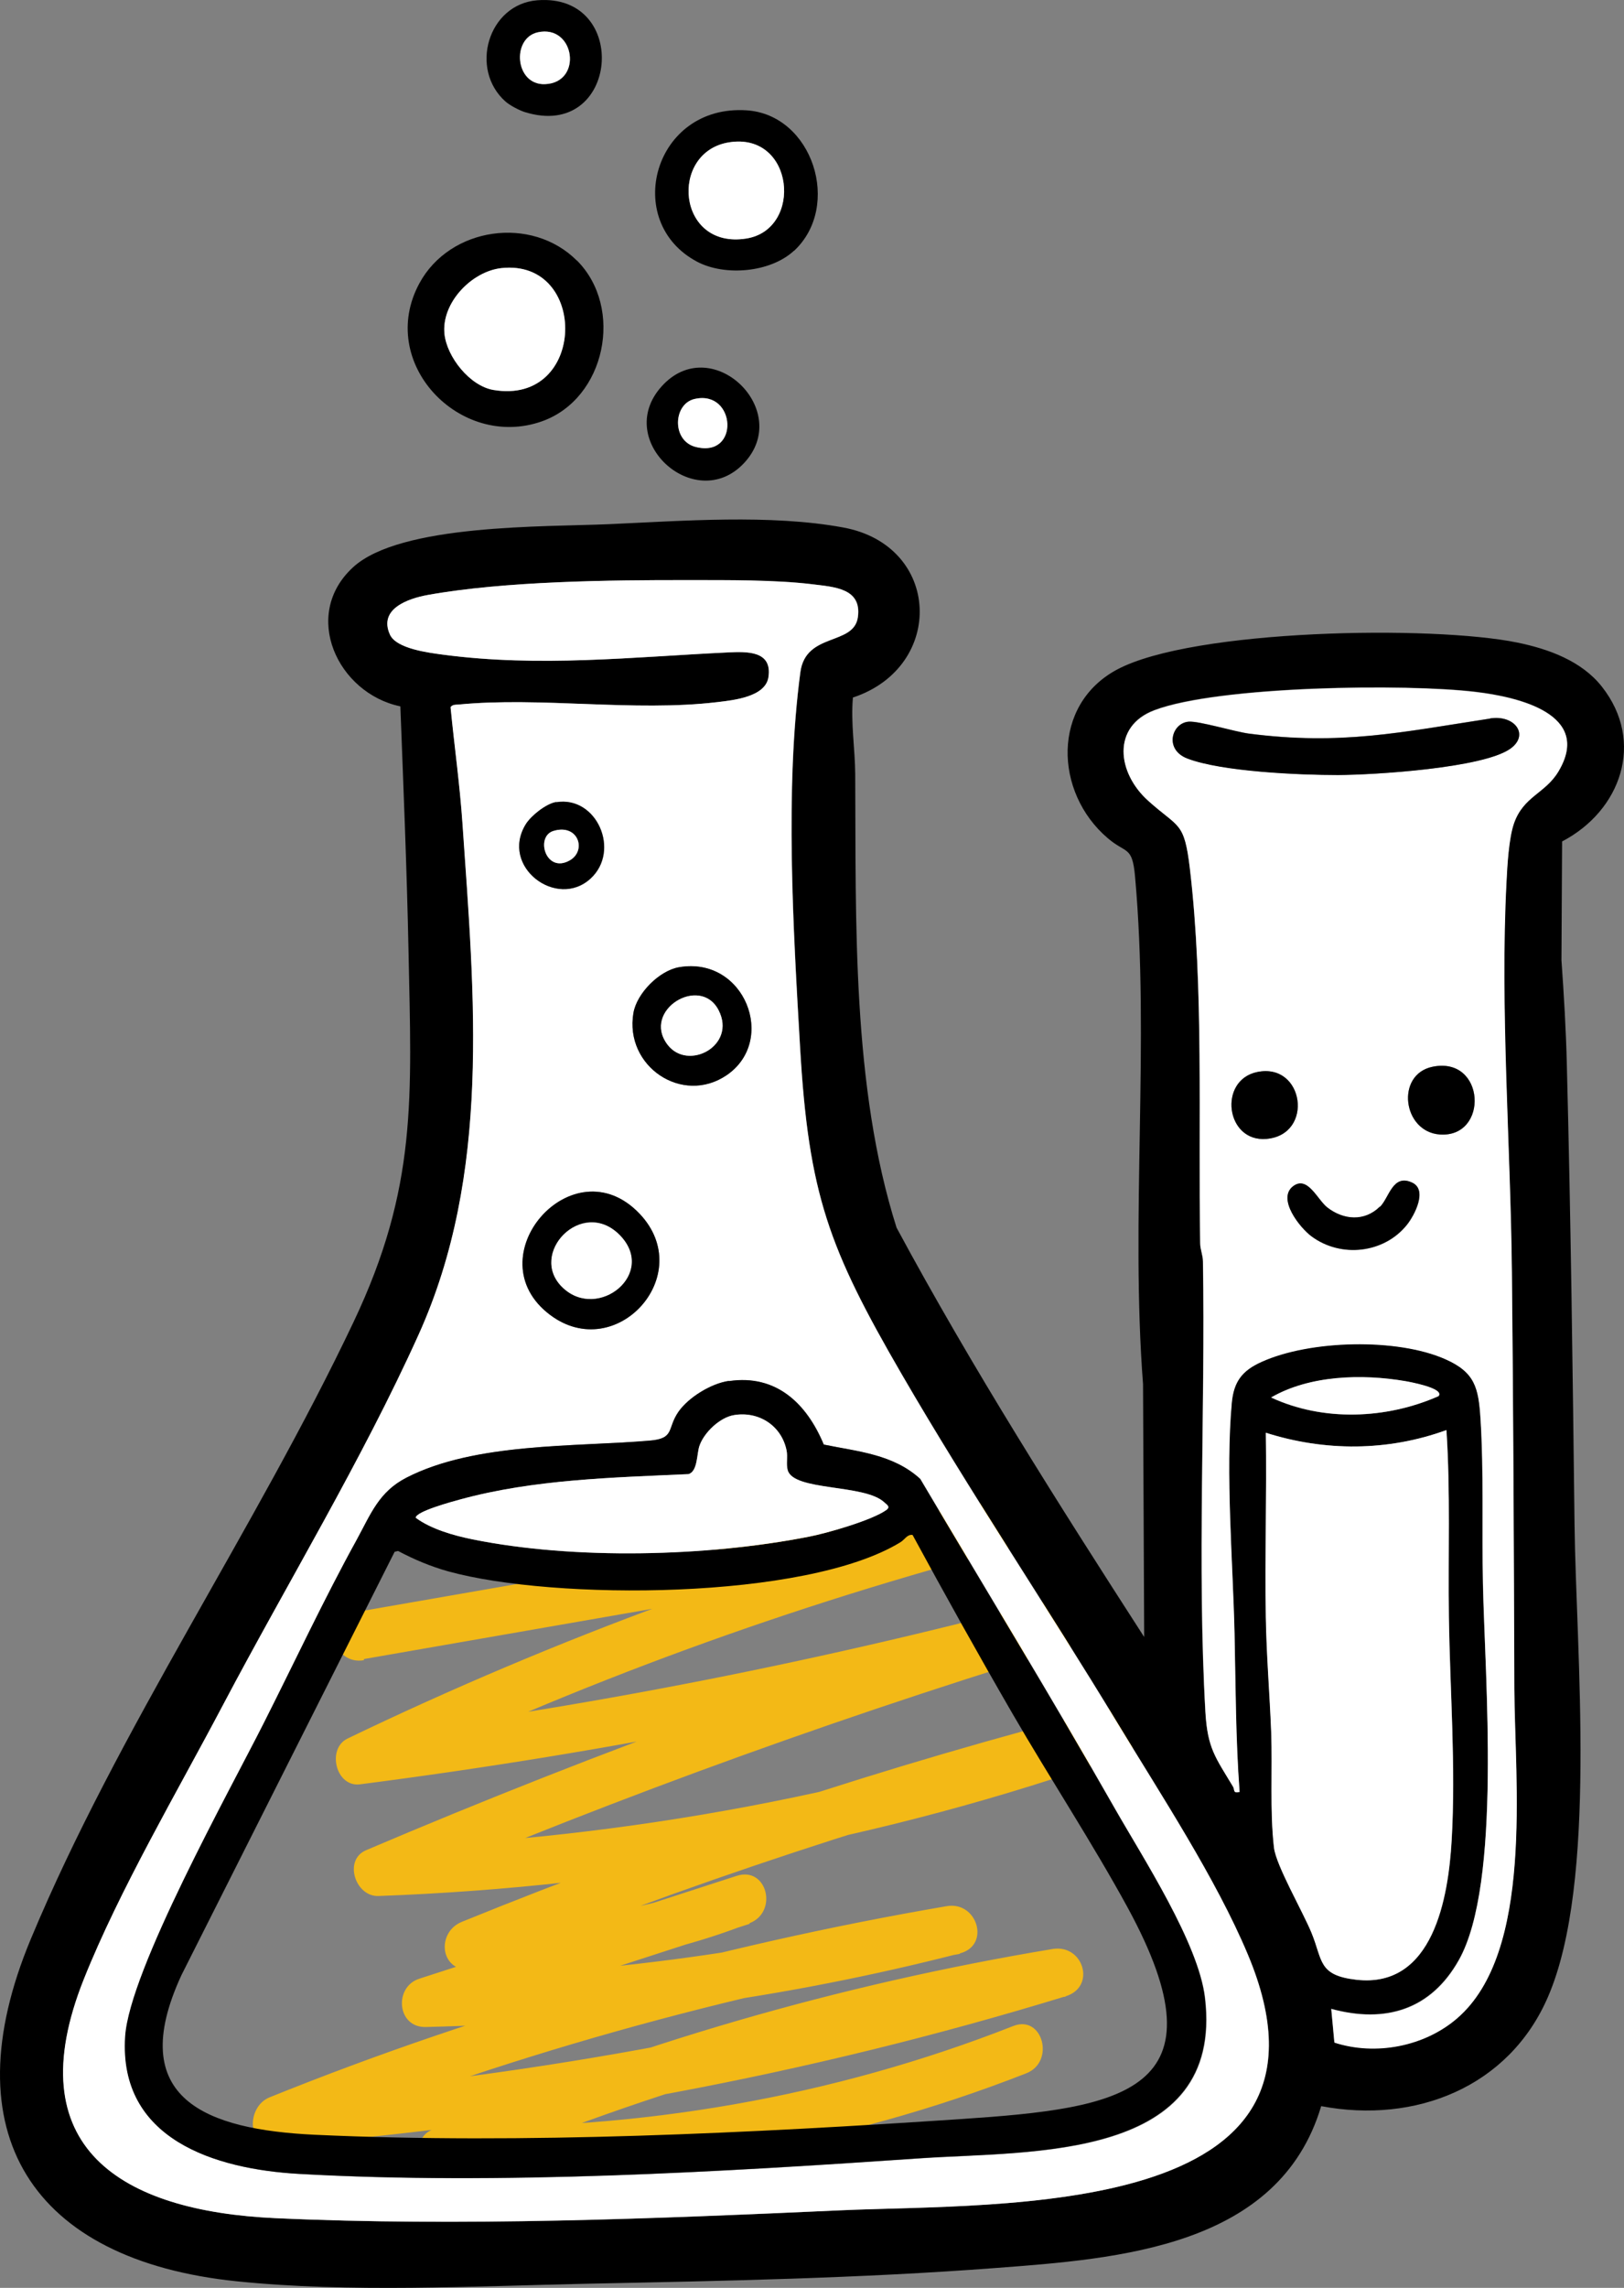
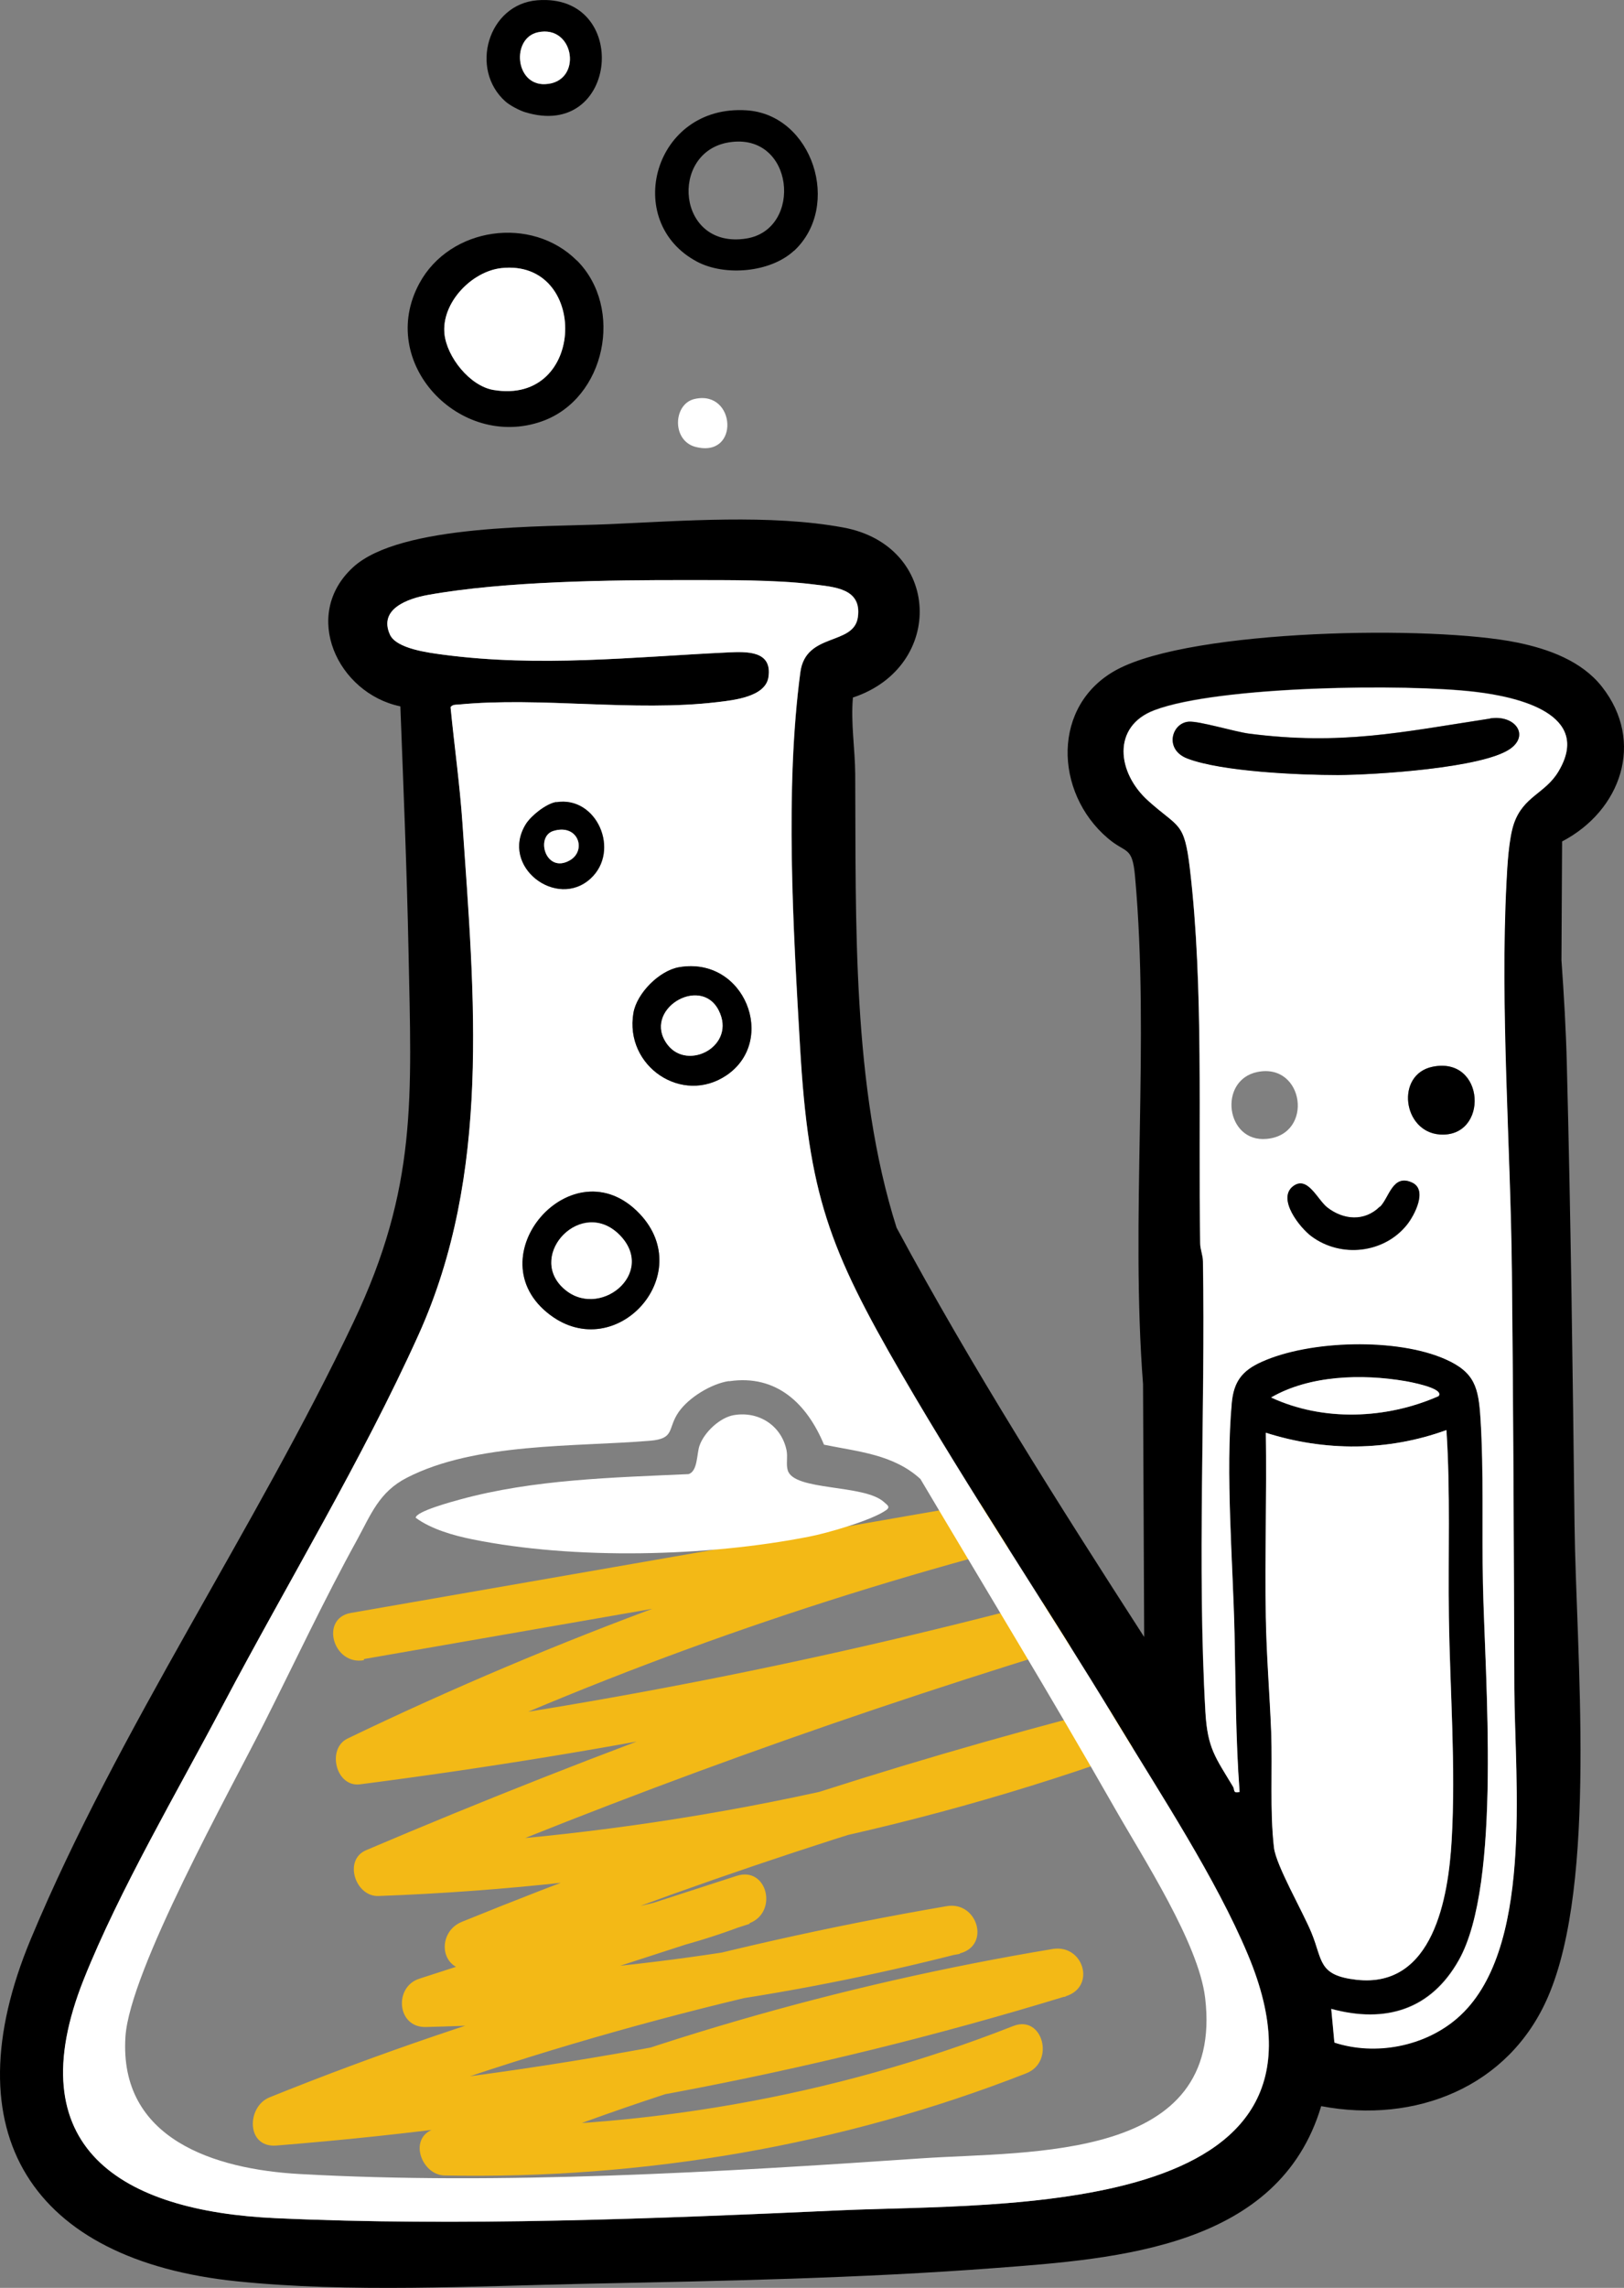
<svg xmlns="http://www.w3.org/2000/svg" width="120" height="169" viewBox="0 0 120 169" fill="none">
  <rect x="0" y="0" width="120" height="169" fill="#808080" stroke="none" />
  <path d="M26.89 122.55C42.88 119.76 58.882 116.982 74.872 114.192L73.906 110.701C57.312 115.061 41.141 120.98 25.682 128.421C24.124 129.17 24.813 132.033 26.6 131.803C45.078 129.423 63.386 125.8 81.357 120.859L80.391 117.368C62.263 122.804 44.462 129.254 27.047 136.671C25.356 137.396 26.262 140.114 27.965 140.053C46.648 139.365 65.21 135.958 82.843 129.701C85.016 128.928 84.171 125.619 81.876 126.21C65.621 130.378 49.667 135.632 34.124 141.962C32.313 142.698 32.433 145.44 34.607 145.525C41.684 145.767 48.798 144.643 55.392 142.058C57.517 141.225 56.684 137.831 54.425 138.567C46.612 141.104 38.798 143.629 30.972 146.165C29.088 146.781 29.33 149.777 31.455 149.729C44.764 149.414 58.024 147.603 70.922 144.293C73.217 143.701 72.215 140.415 69.956 140.802C52.831 143.737 36.032 148.424 19.922 154.923C18.207 155.611 18.183 158.655 20.405 158.486C40.187 156.904 59.776 153.268 78.748 147.458C81.019 146.757 80.053 143.592 77.782 143.967C62.022 146.588 46.636 151.045 31.926 157.314C30.175 158.063 31.189 160.66 32.844 160.696C47.481 160.986 62.191 158.498 75.838 153.147C77.987 152.301 77.046 148.798 74.872 149.656C61.502 154.91 47.191 157.363 32.844 157.085L33.762 160.467C48.157 154.331 63.314 150.043 78.748 147.482L77.782 143.991C59.111 149.704 39.861 153.34 20.405 154.886L20.888 158.45C36.998 151.951 53.797 147.264 70.922 144.329L69.956 140.838C57.36 144.075 44.45 145.839 31.455 146.141L31.938 149.704C39.752 147.168 47.566 144.643 55.392 142.107L54.425 138.616C48.085 141.092 41.394 142.179 34.595 141.95L35.078 145.513C50.621 139.183 66.575 133.929 82.83 129.762L81.864 126.271C64.534 132.419 46.322 135.813 27.953 136.49L28.871 139.872C45.996 132.576 63.531 126.283 81.357 120.932C83.579 120.267 82.649 116.813 80.391 117.441C62.734 122.285 44.752 125.908 26.6 128.252L27.518 131.634C42.699 124.326 58.58 118.564 74.872 114.276C77.166 113.672 76.164 110.387 73.906 110.785C57.916 113.576 41.914 116.354 25.924 119.144C23.629 119.543 24.608 123.034 26.89 122.635V122.55Z" fill="#F3B916" />
  <path d="M63.024 51.513C62.855 53.422 63.181 55.294 63.193 57.19C63.254 68.073 62.94 80.261 66.249 90.686C71.84 101.062 78.169 111.027 84.545 120.92L84.461 102.245C83.519 90.009 84.968 76.879 83.869 64.728C83.664 62.457 83.217 63.085 81.852 61.913C77.891 58.543 77.686 52.057 82.54 49.459C88.156 46.464 105.849 46.174 112.129 47.467C114.424 47.938 116.863 48.819 118.361 50.716C121.585 54.798 119.762 59.896 115.426 62.155L115.378 70.924C115.559 73.461 115.716 76.106 115.776 78.643C116.066 89.925 116.211 101.219 116.344 112.513C116.453 122.079 118.059 138.99 114.387 147.494C111.501 154.186 104.581 156.891 97.625 155.575C94.509 165.999 82.673 166.845 73.543 167.533C63.519 168.294 53.411 168.487 43.375 168.693C34.994 168.874 25.815 169.369 17.482 168.512C2.374 166.953 -3.713 157.58 2.277 143.23C8.751 127.708 18.895 112.899 26.129 97.643C30.851 87.69 30.404 81.059 30.187 70.308C30.066 64.269 29.813 58.229 29.583 52.177C24.946 51.211 22.24 45.425 26.093 41.898C29.583 38.697 40.247 38.926 44.957 38.721C50.416 38.48 56.913 37.972 62.3 38.963C69.558 40.291 69.86 49.23 63.06 51.513H63.024ZM50.947 42.852C45.09 42.84 37.3 42.925 31.6 43.952C30.163 44.217 27.965 44.978 28.822 46.875C29.293 47.913 31.685 48.215 32.759 48.36C39.909 49.303 46.732 48.529 53.809 48.191C55.21 48.119 57.082 48.058 56.792 50.015C56.575 51.477 54.244 51.718 53.025 51.863C46.829 52.6 39.969 51.453 33.883 52.044C33.665 52.069 33.436 52.044 33.303 52.238C33.581 55.1 33.979 57.975 34.184 60.85C35.066 73.654 36.31 86.7 30.936 98.597C26.745 107.862 21.25 116.922 16.492 125.933C13.134 132.298 8.835 139.594 6.202 146.201C1.239 158.643 8.968 163.33 20.356 163.849C34.015 164.477 48.484 163.897 62.13 163.269C73.893 162.738 100.439 163.958 92.214 144.377C89.859 138.761 85.789 132.576 82.601 127.31C77.372 118.661 71.707 110.242 66.635 101.509C61.249 92.22 59.751 88.234 59.123 77.302C58.616 68.557 58 58.277 59.148 49.653C59.546 46.681 63.097 47.72 63.399 45.582C63.7 43.444 61.647 43.36 60.005 43.154C57.264 42.816 53.761 42.852 50.959 42.852H50.947ZM98.603 150.864C101.634 151.842 105.233 151.154 107.648 149.076C113.349 144.184 111.912 131.537 111.887 124.713C111.851 114.433 111.815 104.214 111.706 93.935C111.61 84.586 110.813 74.379 111.308 65.114C111.368 63.894 111.477 61.937 111.851 60.826C112.54 58.785 114.158 58.603 115.148 56.961C117.672 52.733 112.177 51.477 109.086 51.102C103.905 50.474 90.052 50.655 85.306 52.443C82.118 53.639 82.589 57.106 84.823 59.123C87.057 61.14 87.504 60.621 87.915 64.148C88.953 72.905 88.531 82.907 88.676 91.821C88.676 92.28 88.881 92.703 88.881 93.162C89.062 104.094 88.446 115.617 89.062 126.452C89.219 129.134 89.799 129.786 91.103 131.96C91.248 132.202 91.067 132.455 91.586 132.347C91.296 128.457 91.296 124.544 91.212 120.63C91.091 115.339 90.535 108.816 91.007 103.61C91.151 102.028 91.779 101.231 93.204 100.578C96.767 98.96 103.228 98.791 106.803 100.385C108.977 101.352 109.243 102.499 109.388 104.758C109.641 108.732 109.484 112.96 109.569 116.958C109.714 123.819 110.982 139.099 107.793 144.764C105.728 148.448 102.359 149.463 98.361 148.376L98.591 150.84L98.603 150.864ZM106.296 103.127C106.731 102.547 104.11 102.076 103.82 102.028C100.62 101.484 96.767 101.593 93.917 103.236C97.757 105.024 102.431 104.83 106.284 103.139L106.296 103.127ZM106.876 105.64C102.564 107.21 97.902 107.222 93.543 105.833C93.603 110.375 93.458 114.941 93.543 119.482C93.591 122.285 93.832 125.172 93.941 127.974C94.05 130.728 93.832 133.748 94.147 136.478C94.303 137.806 96.284 141.225 96.924 142.783C97.757 144.812 97.395 145.924 100.233 146.238C105.921 146.878 107.033 140.174 107.274 135.922C107.588 130.486 107.141 124.894 107.069 119.482C106.996 114.856 107.19 110.242 106.888 105.64H106.876Z" fill="black" />
  <path d="M42.626 19.238C46.129 22.741 44.752 29.456 40.042 31.123C33.991 33.261 27.796 26.799 30.996 20.916C33.255 16.761 39.281 15.904 42.626 19.25V19.238ZM37.047 19.805C34.849 20.047 32.602 22.378 32.844 24.673C33.025 26.376 34.716 28.514 36.455 28.804C43.351 29.976 43.508 19.093 37.047 19.805Z" fill="black" />
  <path d="M58.664 18.525C56.925 20.131 53.58 20.421 51.515 19.334C45.935 16.387 48.302 7.702 55.162 8.149C60.053 8.463 62.227 15.239 58.664 18.537V18.525ZM53.858 10.516C49.426 11.229 50.005 18.44 55.15 17.619C59.365 16.942 58.701 9.731 53.858 10.516Z" fill="black" />
  <path d="M37.349 7.497C34.668 5.117 36.056 0.31 39.704 0.02C46.636 -0.524 45.73 10.432 38.786 8.282C38.363 8.149 37.675 7.787 37.349 7.497ZM39.74 2.387C37.771 2.822 38.049 6.289 40.259 6.216C43.097 6.12 42.493 1.783 39.74 2.387Z" fill="black" />
-   <path d="M54.993 34.191C51.358 38.105 45.078 32.392 49.063 28.357C52.735 24.649 58.568 30.338 54.993 34.191ZM51.334 29.469C49.74 29.831 49.619 32.549 51.382 33.008C54.691 33.877 54.389 28.78 51.334 29.469Z" fill="black" />
  <path d="M50.947 42.852C53.749 42.852 57.251 42.828 59.993 43.154C61.635 43.36 63.676 43.444 63.386 45.582C63.097 47.72 59.534 46.681 59.135 49.653C57.988 58.277 58.604 68.557 59.111 77.302C59.739 88.222 61.237 92.22 66.623 101.509C71.695 110.254 77.359 118.673 82.589 127.31C85.777 132.576 89.847 138.761 92.202 144.377C100.426 163.97 73.869 162.738 62.118 163.269C48.459 163.885 33.991 164.477 20.344 163.849C8.956 163.33 1.227 158.643 6.19 146.201C8.823 139.606 13.122 132.31 16.48 125.933C21.238 116.922 26.733 107.874 30.924 98.597C36.298 86.7 35.054 73.642 34.172 60.85C33.979 57.975 33.569 55.1 33.291 52.238C33.436 52.032 33.665 52.057 33.87 52.044C39.957 51.453 46.817 52.6 53.012 51.863C54.22 51.718 56.563 51.477 56.78 50.015C57.07 48.058 55.198 48.131 53.797 48.191C46.72 48.529 39.897 49.303 32.747 48.36C31.672 48.215 29.281 47.925 28.81 46.875C27.953 44.978 30.139 44.217 31.588 43.952C37.288 42.925 45.078 42.84 50.935 42.852H50.947ZM41.093 59.256C40.344 59.377 39.245 60.258 38.858 60.898C36.926 64.027 41.153 67.192 43.641 64.909C45.887 62.855 44.1 58.773 41.105 59.268L41.093 59.256ZM50.186 71.444C48.725 71.697 47.046 73.364 46.805 74.826C46.141 78.751 50.428 81.65 53.701 79.416C57.433 76.855 55.017 70.622 50.186 71.444ZM47.264 89.659C42.336 84.465 34.994 92.896 40.658 97.136C45.537 100.784 51.527 94.165 47.264 89.659ZM53.858 102.016C52.566 102.209 50.899 103.224 50.15 104.299C49.293 105.531 49.909 106.268 48.025 106.425C42.493 106.884 35.139 106.546 30.066 109.155C28.013 110.206 27.421 111.848 26.371 113.769C23.992 118.081 21.769 122.816 19.535 127.249C16.999 132.286 9.584 145.561 9.27 150.441C8.775 158.027 15.888 160.237 22.12 160.588C36.962 161.421 53.314 160.443 68.133 159.428C76.164 158.885 90.487 159.658 89.05 147.578C88.567 143.544 84.461 137.239 82.371 133.567C77.722 125.401 72.794 117.32 68.012 109.251C66.019 107.427 63.411 107.234 60.887 106.715C59.631 103.695 57.384 101.509 53.882 102.028L53.858 102.016Z" fill="white" />
  <path d="M98.603 150.864L98.373 148.4C102.383 149.487 105.74 148.472 107.805 144.788C110.982 139.123 109.714 123.843 109.581 116.982C109.496 112.984 109.653 108.744 109.4 104.782C109.255 102.511 108.989 101.376 106.815 100.409C103.24 98.815 96.779 98.984 93.216 100.603C91.791 101.243 91.163 102.052 91.019 103.635C90.547 108.841 91.103 115.363 91.224 120.654C91.308 124.556 91.308 128.481 91.598 132.371C91.079 132.479 91.26 132.238 91.115 131.984C89.811 129.81 89.231 129.158 89.074 126.476C88.458 115.641 89.074 104.118 88.893 93.186C88.893 92.727 88.688 92.304 88.688 91.845C88.531 82.931 88.966 72.941 87.927 64.172C87.504 60.645 87.13 61.213 84.835 59.147C82.54 57.081 82.13 53.663 85.318 52.467C90.064 50.679 103.917 50.486 109.098 51.127C112.177 51.501 117.684 52.757 115.16 56.985C114.182 58.628 112.564 58.809 111.863 60.85C111.489 61.962 111.38 63.918 111.32 65.138C110.837 74.403 111.622 84.622 111.718 93.959C111.827 104.238 111.863 114.457 111.9 124.737C111.924 131.561 113.361 144.208 107.661 149.1C105.245 151.178 101.646 151.867 98.615 150.888L98.603 150.864ZM110.112 53.071C103.554 54.074 99.122 55.064 92.287 54.182C91.212 54.038 88.591 53.24 87.83 53.301C86.574 53.409 86.007 55.366 87.734 56.019C90.282 56.985 96.043 57.251 98.868 57.239C101.525 57.239 109.545 56.743 111.586 55.306C113.035 54.291 111.948 52.781 110.112 53.059V53.071ZM105.849 78.8C103.108 79.368 103.639 83.607 106.392 83.801C110.04 84.054 109.774 77.99 105.849 78.8ZM92.903 79.186C89.992 79.79 90.56 84.404 93.591 84.127C97.117 83.813 96.369 78.474 92.903 79.186ZM101.972 89.139C100.837 90.263 99.279 90.13 98.084 89.2C97.347 88.62 96.622 86.808 95.547 87.642C94.364 88.572 96.067 90.698 96.924 91.338C99.098 92.945 102.286 92.594 103.977 90.468C104.533 89.768 105.487 87.919 104.376 87.376C102.926 86.663 102.661 88.475 101.984 89.152L101.972 89.139Z" fill="white" />
  <path d="M106.876 105.64C107.177 110.23 106.996 114.856 107.057 119.482C107.141 124.894 107.576 130.499 107.262 135.922C107.02 140.174 105.897 146.89 100.221 146.238C97.383 145.911 97.745 144.812 96.912 142.783C96.272 141.213 94.291 137.806 94.134 136.478C93.82 133.748 94.026 130.728 93.929 127.974C93.82 125.172 93.579 122.285 93.531 119.482C93.458 114.941 93.603 110.375 93.531 105.833C97.89 107.222 102.552 107.21 106.863 105.64H106.876Z" fill="white" />
  <path d="M106.296 103.127C102.443 104.83 97.769 105.012 93.929 103.224C96.767 101.581 100.632 101.472 103.832 102.016C104.11 102.064 106.743 102.535 106.308 103.115L106.296 103.127Z" fill="white" />
  <path d="M37.047 19.805C43.508 19.105 43.351 29.976 36.455 28.804C34.716 28.502 33.025 26.376 32.844 24.673C32.602 22.378 34.849 20.047 37.047 19.805Z" fill="white" />
-   <path d="M55.15 17.619C59.365 16.942 58.701 9.731 53.858 10.516C49.426 11.241 50.005 18.44 55.15 17.619Z" fill="white" />
  <path d="M39.74 2.387C42.481 1.783 43.097 6.12 40.259 6.216C38.049 6.289 37.783 2.822 39.74 2.387Z" fill="white" />
  <path d="M51.382 33.008C54.691 33.877 54.389 28.78 51.334 29.469C49.74 29.819 49.619 32.537 51.382 33.008Z" fill="white" />
-   <path d="M53.858 102.016C57.36 101.496 59.606 103.683 60.862 106.703C63.386 107.222 65.995 107.415 67.988 109.239C72.77 117.32 77.698 125.389 82.347 133.555C84.437 137.227 88.555 143.532 89.026 147.566C90.451 159.633 76.128 158.872 68.109 159.416C53.29 160.431 36.95 161.409 22.096 160.576C15.864 160.225 8.751 158.015 9.246 150.429C9.56 145.561 16.975 132.274 19.511 127.237C21.745 122.816 23.967 118.069 26.347 113.757C27.397 111.836 27.989 110.193 30.042 109.143C35.114 106.546 42.481 106.884 48.001 106.413C49.885 106.256 49.269 105.531 50.126 104.287C50.875 103.212 52.541 102.197 53.834 102.004L53.858 102.016ZM54.244 104.528C53.194 104.697 52.034 105.821 51.684 106.799C51.479 107.379 51.563 108.684 50.875 108.889C45.283 109.143 39.414 109.275 34.003 110.761C33.472 110.906 30.718 111.643 30.718 112.114C31.866 112.948 33.532 113.419 34.921 113.709C42.445 115.23 52.227 114.989 59.751 113.515C61.092 113.25 64.461 112.283 65.5 111.534C65.826 111.293 65.512 111.136 65.319 110.954C63.858 109.614 58.64 110.145 58.206 108.599C58.085 108.152 58.23 107.621 58.121 107.137C57.747 105.314 56.08 104.238 54.244 104.528ZM67.432 113.382C67.034 113.322 66.865 113.721 66.526 113.926C59.534 118.202 40.935 118.226 33.134 116.076C31.829 115.714 30.598 115.194 29.414 114.566L29.16 114.627L13.412 145.887C9.149 155.092 15.332 157.314 23.255 157.689C38.629 158.401 55.645 157.556 71.019 156.529C82.939 155.732 90.753 154.548 83.326 140.911C80.717 136.127 77.565 131.332 74.823 126.597C72.299 122.236 69.836 117.815 67.432 113.382Z" fill="black" />
  <path d="M47.264 89.659C51.539 94.165 45.537 100.784 40.658 97.136C34.994 92.896 42.336 84.465 47.264 89.659ZM41.6 95.131C44.208 97.583 48.52 93.995 45.79 91.229C43.061 88.463 38.943 92.642 41.6 95.131Z" fill="black" />
  <path d="M50.186 71.444C55.029 70.622 57.445 76.855 53.701 79.416C50.416 81.662 46.129 78.763 46.805 74.826C47.059 73.364 48.725 71.685 50.186 71.444ZM49.317 77.157C50.827 79.162 54.45 77.242 53.097 74.62C51.732 71.987 47.409 74.62 49.317 77.157Z" fill="black" />
  <path d="M41.093 59.256C44.088 58.761 45.875 62.843 43.629 64.897C41.141 67.18 36.926 64.015 38.846 60.886C39.245 60.246 40.344 59.377 41.08 59.244L41.093 59.256ZM40.887 61.382C39.535 61.792 40.32 64.546 42.095 63.556C43.387 62.831 42.723 60.826 40.887 61.382Z" fill="black" />
  <path d="M110.112 53.071C111.948 52.793 113.035 54.303 111.586 55.318C109.545 56.743 101.538 57.239 98.868 57.251C96.043 57.251 90.282 57.009 87.734 56.031C86.007 55.366 86.574 53.409 87.83 53.313C88.591 53.252 91.212 54.05 92.287 54.195C99.122 55.076 103.554 54.086 110.112 53.083V53.071Z" fill="black" />
  <path d="M101.972 89.139C102.649 88.475 102.902 86.663 104.364 87.364C105.487 87.907 104.521 89.756 103.965 90.456C102.274 92.582 99.086 92.932 96.912 91.326C96.055 90.698 94.352 88.56 95.535 87.63C96.61 86.796 97.335 88.608 98.072 89.188C99.267 90.118 100.825 90.251 101.96 89.127L101.972 89.139Z" fill="black" />
  <path d="M105.849 78.8C109.774 77.99 110.028 84.054 106.392 83.801C103.639 83.607 103.108 79.368 105.849 78.8Z" fill="black" />
-   <path d="M93.591 84.127C97.117 83.813 96.369 78.474 92.903 79.186C89.992 79.778 90.56 84.392 93.591 84.127Z" fill="black" />
  <path d="M54.244 104.528C56.08 104.226 57.747 105.314 58.121 107.137C58.218 107.633 58.073 108.164 58.206 108.599C58.64 110.157 63.858 109.614 65.319 110.954C65.512 111.136 65.826 111.293 65.5 111.534C64.461 112.295 61.092 113.262 59.751 113.515C52.227 114.989 42.445 115.23 34.921 113.709C33.532 113.431 31.866 112.96 30.718 112.114C30.718 111.643 33.472 110.906 34.003 110.761C39.426 109.275 45.283 109.143 50.875 108.889C51.563 108.684 51.479 107.379 51.684 106.799C52.022 105.809 53.194 104.697 54.244 104.528Z" fill="white" />
  <path d="M41.6 95.131C38.943 92.642 43.001 88.391 45.79 91.229C48.58 94.068 44.208 97.583 41.6 95.131Z" fill="white" />
  <path d="M49.317 77.157C47.409 74.62 51.744 71.987 53.097 74.62C54.45 77.242 50.827 79.162 49.317 77.157Z" fill="white" />
  <path d="M40.887 61.382C42.723 60.814 43.375 62.831 42.095 63.556C40.332 64.558 39.535 61.804 40.887 61.382Z" fill="white" />
</svg>